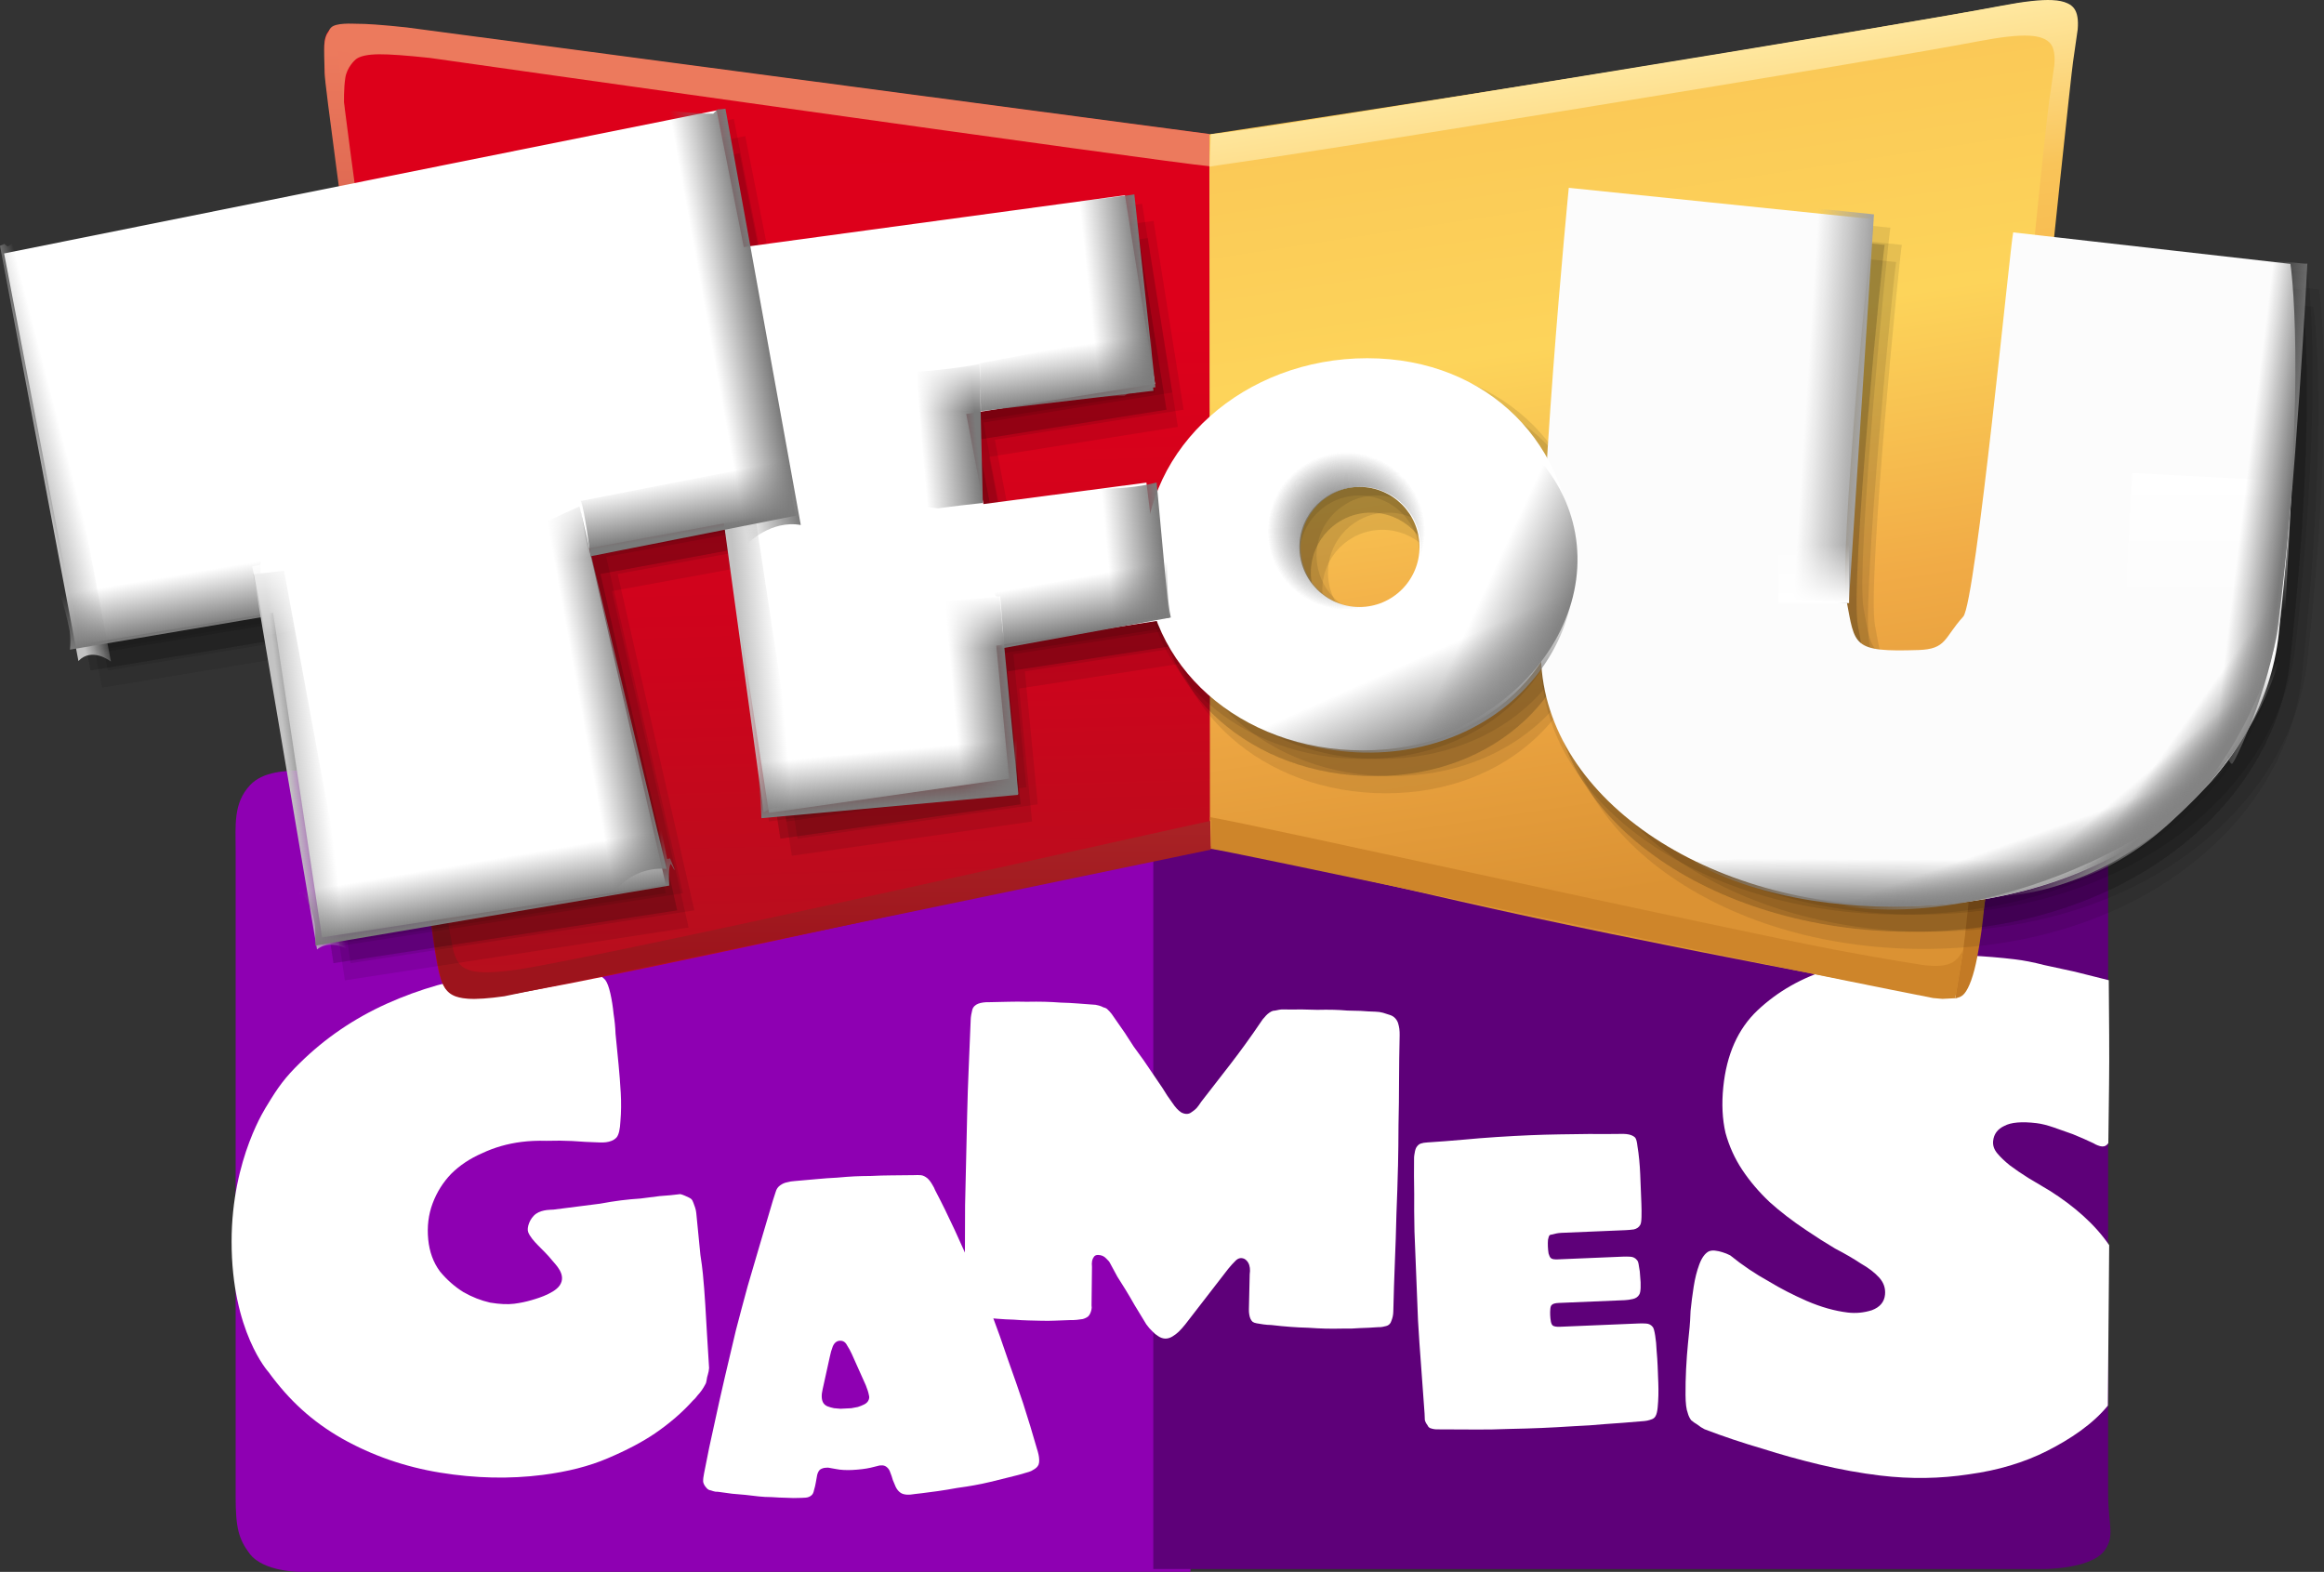
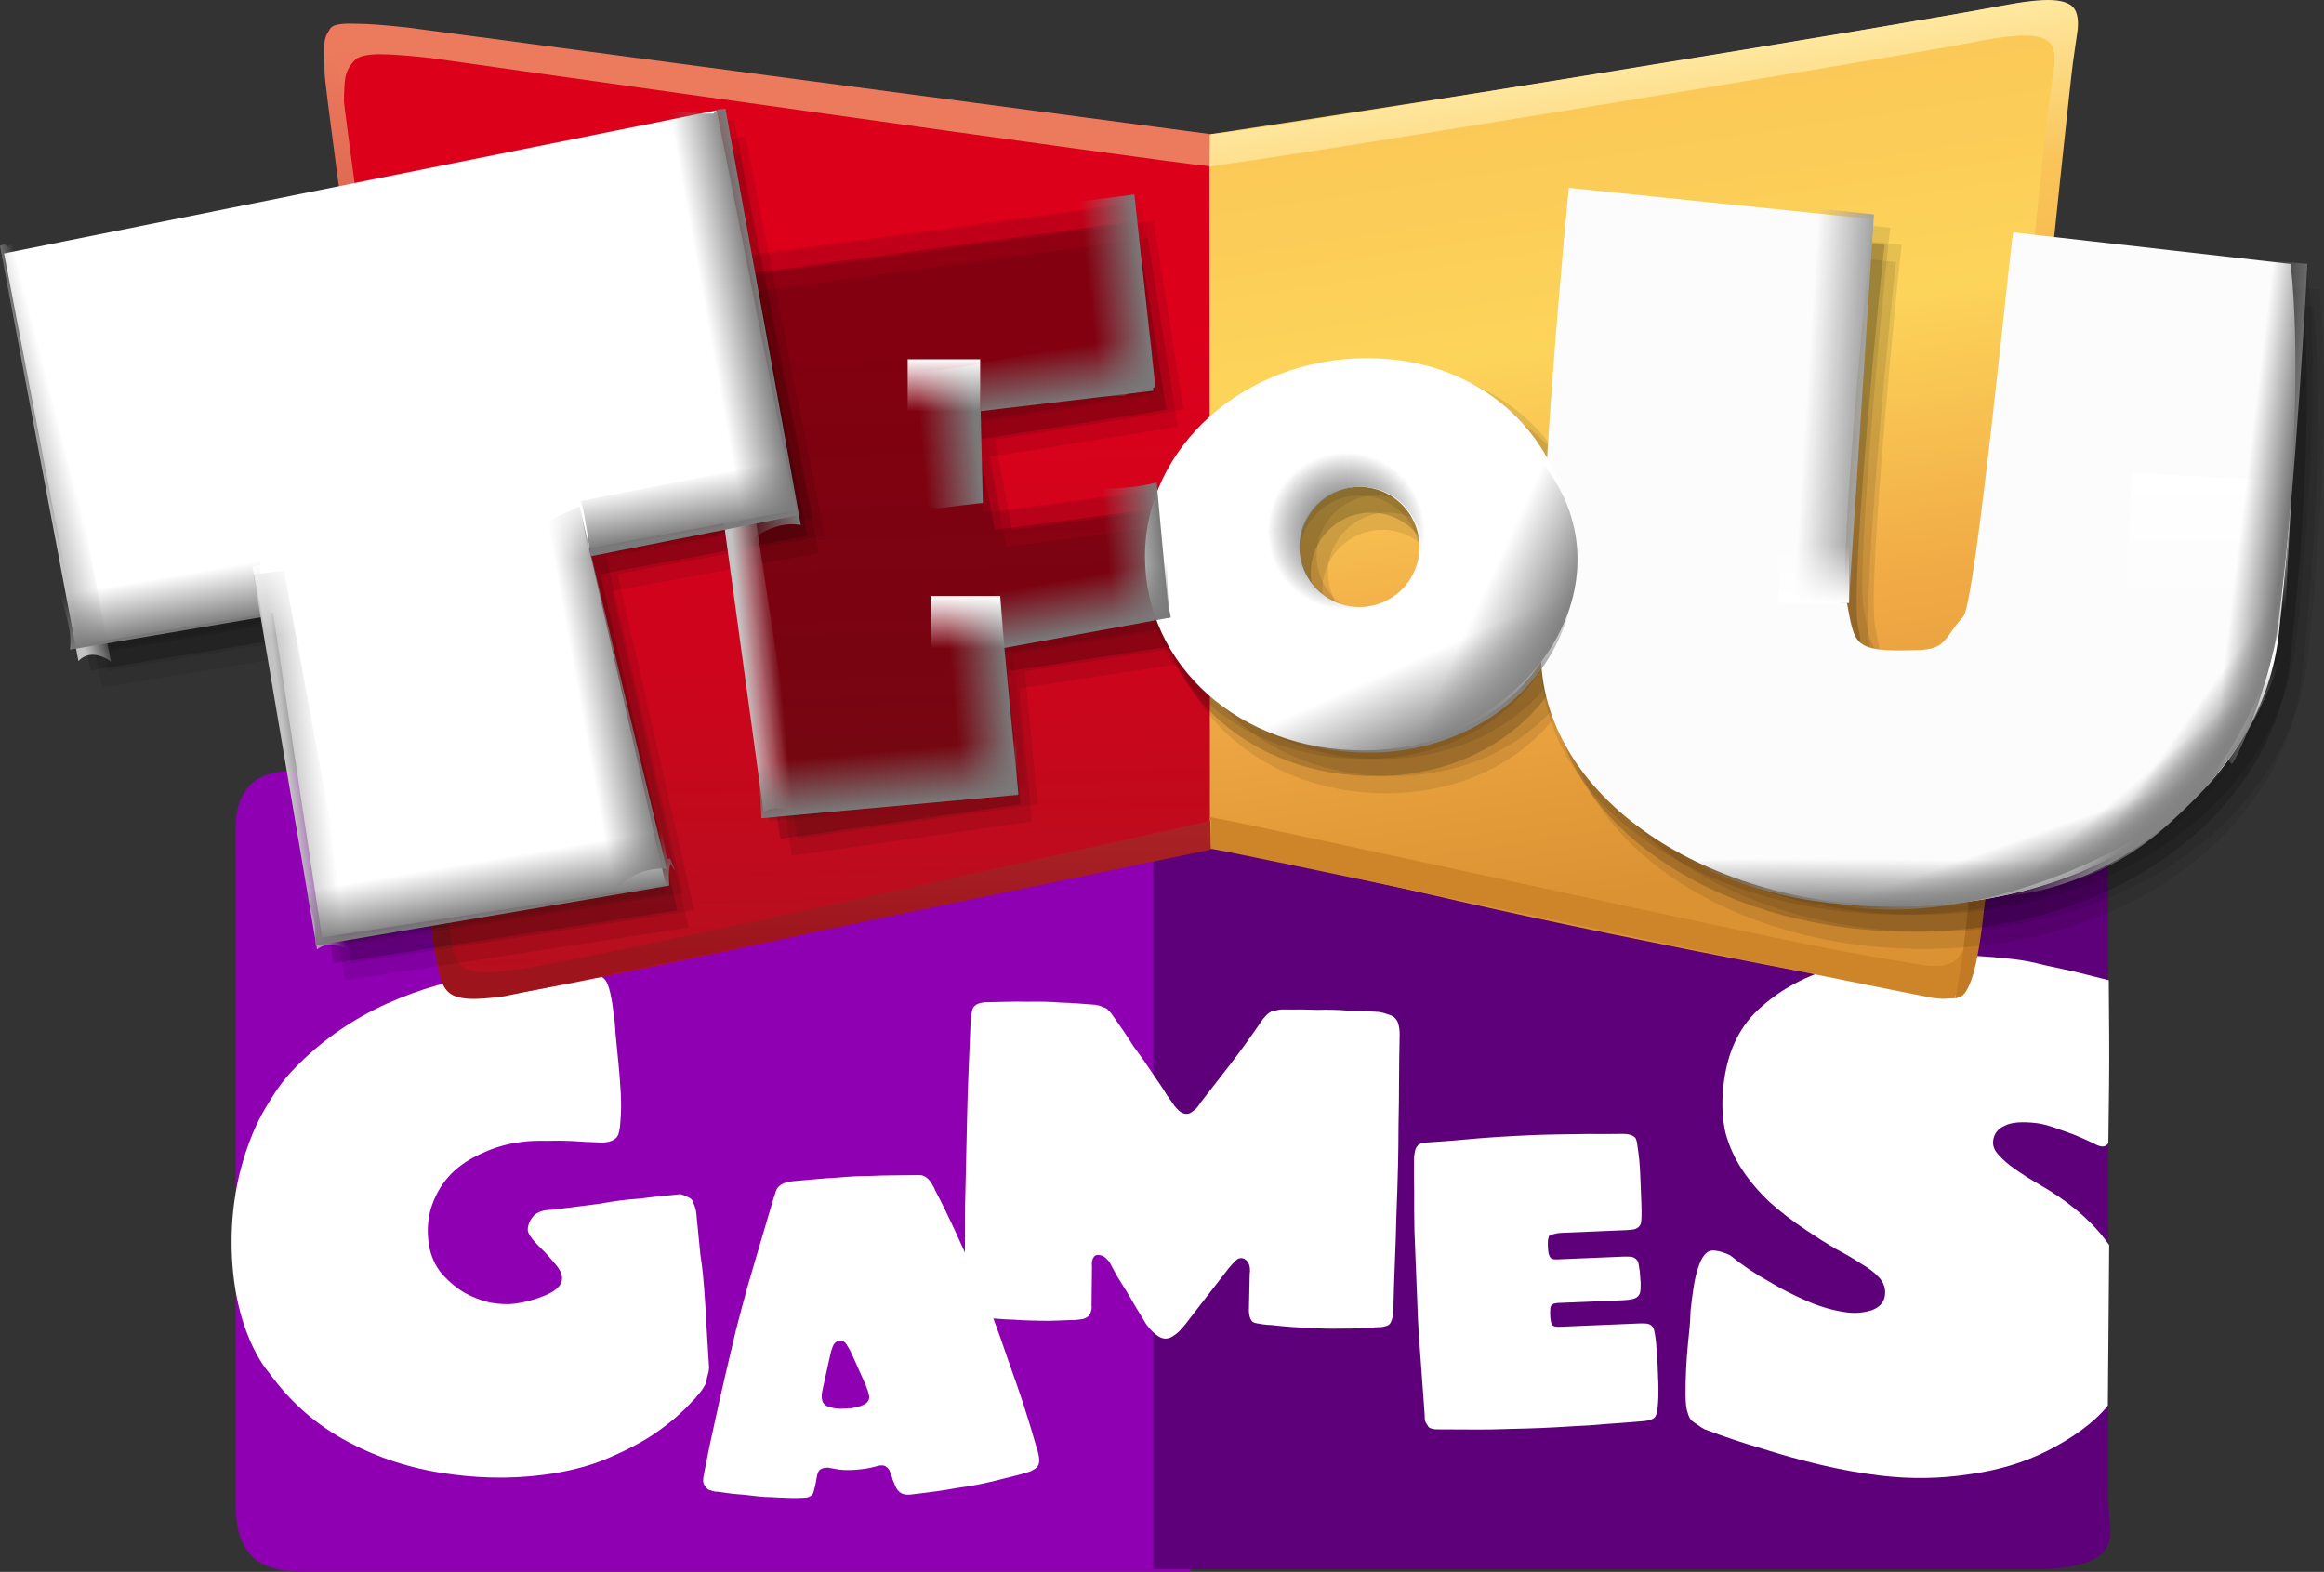
<svg xmlns="http://www.w3.org/2000/svg" version="1.1" width="270.897" height="183.217" viewBox="0,0,270.897,183.217">
  <rect x="0" y="0" width="270.897" height="183.217" fill="#333333" stroke="none" />
  <defs>
    <linearGradient x1="260.791" y1="86.562" x2="263.913" y2="202.993" gradientUnits="userSpaceOnUse" id="color-1">
      <stop offset="0" stop-color="#dd001a" />
      <stop offset="0.333" stop-color="#dd001b" />
      <stop offset="0.667" stop-color="#cd041c" />
      <stop offset="1" stop-color="#b4101d" />
    </linearGradient>
    <linearGradient x1="246.642" y1="102.224" x2="261.122" y2="197.407" gradientUnits="userSpaceOnUse" id="color-2">
      <stop offset="0" stop-color="#fac756" />
      <stop offset="0.333" stop-color="#fdd45a" />
      <stop offset="0.667" stop-color="#f1ab46" />
      <stop offset="1" stop-color="#db9233" />
    </linearGradient>
    <linearGradient x1="203.194" y1="103.157" x2="187.716" y2="190.39" gradientUnits="userSpaceOnUse" id="color-3">
      <stop offset="0" stop-color="#ec7a5d" />
      <stop offset="0.298" stop-color="#eb7258" />
      <stop offset="0.659" stop-color="#de1d20" />
      <stop offset="1" stop-color="#dd001b" />
    </linearGradient>
    <linearGradient x1="246.864" y1="102.381" x2="261.344" y2="197.563" gradientUnits="userSpaceOnUse" id="color-4">
      <stop offset="0" stop-color="#ffe9a2" />
      <stop offset="0.204" stop-color="#f9c459" />
      <stop offset="0.369" stop-color="#f7b84d" />
      <stop offset="1" stop-color="#c37a25" />
    </linearGradient>
    <linearGradient x1="314.84" y1="84.505" x2="299.965" y2="171.324" gradientUnits="userSpaceOnUse" id="color-5">
      <stop offset="0" stop-color="#d78e30" />
      <stop offset="0.204" stop-color="#dc9333" />
      <stop offset="0.369" stop-color="#cf842a" />
      <stop offset="1" stop-color="#ce852a" />
    </linearGradient>
    <linearGradient x1="195.024" y1="94.389" x2="195.024" y2="199.653" gradientUnits="userSpaceOnUse" id="color-6">
      <stop offset="0" stop-color="#ec7a5d" />
      <stop offset="1" stop-color="#9d141c" />
    </linearGradient>
    <linearGradient x1="139.299" y1="152.597" x2="139.299" y2="162.501" gradientUnits="userSpaceOnUse" id="color-7">
      <stop offset="0" stop-color="#ffffff" />
      <stop offset="1" stop-color="#ffffff" stop-opacity="0" />
    </linearGradient>
    <linearGradient x1="362.01" y1="143.524" x2="362.01" y2="159.472" gradientUnits="userSpaceOnUse" id="color-8">
      <stop offset="0" stop-color="#ffffff" />
      <stop offset="1" stop-color="#ffffff" stop-opacity="0" />
    </linearGradient>
    <linearGradient x1="318.689" y1="79.186" x2="325.176" y2="79.606" gradientUnits="userSpaceOnUse" id="color-9">
      <stop offset="0" stop-color="#a3a3a3" stop-opacity="0" />
      <stop offset="1" stop-color="#a3a3a3" />
    </linearGradient>
    <linearGradient x1="315.965" y1="151.924" x2="315.965" y2="158.674" gradientUnits="userSpaceOnUse" id="color-10">
      <stop offset="0" stop-color="#ffffff" stop-opacity="0" />
      <stop offset="1" stop-color="#ffffff" />
    </linearGradient>
    <linearGradient x1="365.531" y1="151.452" x2="370.686" y2="152.083" gradientUnits="userSpaceOnUse" id="color-11">
      <stop offset="0" stop-color="#7a7a7a" stop-opacity="0" />
      <stop offset="1" stop-color="#7a7a7a" />
    </linearGradient>
    <linearGradient x1="356.688" y1="176.808" x2="360.133" y2="180.865" gradientUnits="userSpaceOnUse" id="color-12">
      <stop offset="0" stop-color="#838383" stop-opacity="0" />
      <stop offset="1" stop-color="#838383" />
    </linearGradient>
    <linearGradient x1="360.42" y1="171.006" x2="364.746" y2="174.106" gradientUnits="userSpaceOnUse" id="color-13">
      <stop offset="0" stop-color="#838383" stop-opacity="0" />
      <stop offset="1" stop-color="#838383" />
    </linearGradient>
    <linearGradient x1="269.737" y1="165.169" x2="273.76" y2="174.152" gradientUnits="userSpaceOnUse" id="color-14">
      <stop offset="0" stop-color="#838383" stop-opacity="0" />
      <stop offset="1" stop-color="#838383" />
    </linearGradient>
    <linearGradient x1="276.334" y1="159.913" x2="285.079" y2="163.966" gradientUnits="userSpaceOnUse" id="color-15">
      <stop offset="0" stop-color="#838383" stop-opacity="0" />
      <stop offset="1" stop-color="#838383" />
    </linearGradient>
    <radialGradient cx="261.48" cy="150.304" r="9.167" gradientUnits="userSpaceOnUse" id="color-16">
      <stop offset="0" stop-color="#7c7c7c" />
      <stop offset="1" stop-color="#7c7c7c" stop-opacity="0" />
    </radialGradient>
    <radialGradient cx="261.48" cy="150.304" r="9.167" gradientUnits="userSpaceOnUse" id="color-17">
      <stop offset="0" stop-color="#7c7c7c" />
      <stop offset="1" stop-color="#7c7c7c" stop-opacity="0" />
    </radialGradient>
    <linearGradient x1="195.577" y1="167.367" x2="191.36" y2="167.749" gradientUnits="userSpaceOnUse" id="color-18">
      <stop offset="0" stop-color="#c3c3c3" stop-opacity="0" />
      <stop offset="1" stop-color="#c3c3c3" />
    </linearGradient>
    <linearGradient x1="234.917" y1="127.957" x2="235.838" y2="134.391" gradientUnits="userSpaceOnUse" id="color-19">
      <stop offset="0" stop-color="#7a7a7a" stop-opacity="0" />
      <stop offset="1" stop-color="#7a7a7a" />
    </linearGradient>
    <linearGradient x1="232.904" y1="135.478" x2="239.365" y2="134.773" gradientUnits="userSpaceOnUse" id="color-20">
      <stop offset="0" stop-color="#7a7a7a" stop-opacity="0" />
      <stop offset="1" stop-color="#7a7a7a" />
    </linearGradient>
    <linearGradient x1="231.696" y1="132.195" x2="238.169" y2="131.597" gradientUnits="userSpaceOnUse" id="color-21">
      <stop offset="0" stop-color="#7a7a7a" stop-opacity="0" />
      <stop offset="1" stop-color="#7a7a7a" />
    </linearGradient>
    <linearGradient x1="245.662" y1="152.942" x2="246.801" y2="159.342" gradientUnits="userSpaceOnUse" id="color-22">
      <stop offset="0" stop-color="#7a7a7a" stop-opacity="0" />
      <stop offset="1" stop-color="#7a7a7a" />
    </linearGradient>
    <linearGradient x1="243.638" y1="172.659" x2="244.227" y2="179.133" gradientUnits="userSpaceOnUse" id="color-23">
      <stop offset="0" stop-color="#7a7a7a" stop-opacity="0" />
      <stop offset="1" stop-color="#7a7a7a" />
    </linearGradient>
    <linearGradient x1="213.696" y1="148.195" x2="220.169" y2="147.597" gradientUnits="userSpaceOnUse" id="color-24">
      <stop offset="0" stop-color="#7a7a7a" stop-opacity="0" />
      <stop offset="1" stop-color="#7a7a7a" />
    </linearGradient>
    <linearGradient x1="212.696" y1="148.195" x2="219.169" y2="147.597" gradientUnits="userSpaceOnUse" id="color-25">
      <stop offset="0" stop-color="#7a7a7a" stop-opacity="0" />
      <stop offset="1" stop-color="#7a7a7a" />
    </linearGradient>
    <linearGradient x1="214.58" y1="130.273" x2="214.58" y2="136.364" gradientUnits="userSpaceOnUse" id="color-26">
      <stop offset="0" stop-color="#ffffff" />
      <stop offset="1" stop-color="#ffffff" stop-opacity="0" />
    </linearGradient>
    <linearGradient x1="217.247" y1="157.864" x2="217.247" y2="163.955" gradientUnits="userSpaceOnUse" id="color-27">
      <stop offset="0" stop-color="#ffffff" />
      <stop offset="1" stop-color="#ffffff" stop-opacity="0" />
    </linearGradient>
    <linearGradient x1="328.671" y1="188.578" x2="328.645" y2="193.9" gradientUnits="userSpaceOnUse" id="color-28">
      <stop offset="0" stop-color="#838383" stop-opacity="0" />
      <stop offset="1" stop-color="#838383" />
    </linearGradient>
    <linearGradient x1="344.492" y1="184.63" x2="346.275" y2="189.644" gradientUnits="userSpaceOnUse" id="color-29">
      <stop offset="0" stop-color="#838383" stop-opacity="0" />
      <stop offset="1" stop-color="#838383" />
    </linearGradient>
    <linearGradient x1="114.42" y1="149.276" x2="110.815" y2="150.208" gradientUnits="userSpaceOnUse" id="color-30">
      <stop offset="0" stop-color="#c3c3c3" stop-opacity="0" />
      <stop offset="1" stop-color="#c3c3c3" />
    </linearGradient>
    <linearGradient x1="158.889" y1="149.692" x2="159.976" y2="156.1" gradientUnits="userSpaceOnUse" id="color-31">
      <stop offset="0" stop-color="#7a7a7a" stop-opacity="0" />
      <stop offset="1" stop-color="#7a7a7a" />
    </linearGradient>
    <linearGradient x1="143.018" y1="183.274" x2="138.815" y2="183.789" gradientUnits="userSpaceOnUse" id="color-32">
      <stop offset="0" stop-color="#c3c3c3" stop-opacity="0" />
      <stop offset="1" stop-color="#c3c3c3" />
    </linearGradient>
    <linearGradient x1="163.889" y1="188.192" x2="164.976" y2="194.6" gradientUnits="userSpaceOnUse" id="color-33">
      <stop offset="0" stop-color="#7a7a7a" stop-opacity="0" />
      <stop offset="1" stop-color="#7a7a7a" />
    </linearGradient>
    <linearGradient x1="139.299" y1="152.597" x2="139.299" y2="162.501" gradientUnits="userSpaceOnUse" id="color-34">
      <stop offset="0" stop-color="#ffffff" />
      <stop offset="1" stop-color="#ffffff" stop-opacity="0" />
    </linearGradient>
    <linearGradient x1="188.734" y1="135.475" x2="195.131" y2="134.317" gradientUnits="userSpaceOnUse" id="color-35">
      <stop offset="0" stop-color="#7a7a7a" stop-opacity="0" />
      <stop offset="1" stop-color="#7a7a7a" />
    </linearGradient>
    <linearGradient x1="158.578" y1="148.449" x2="159.665" y2="154.857" gradientUnits="userSpaceOnUse" id="color-36">
      <stop offset="0" stop-color="#7a7a7a" stop-opacity="0" />
      <stop offset="1" stop-color="#7a7a7a" />
    </linearGradient>
    <linearGradient x1="168.734" y1="151.475" x2="175.131" y2="150.317" gradientUnits="userSpaceOnUse" id="color-37">
      <stop offset="0" stop-color="#7a7a7a" stop-opacity="0" />
      <stop offset="1" stop-color="#7a7a7a" />
    </linearGradient>
    <linearGradient x1="167.791" y1="146.904" x2="169.026" y2="154.048" gradientUnits="userSpaceOnUse" id="color-38">
      <stop offset="0" stop-color="#ffffff" />
      <stop offset="1" stop-color="#ffffff" stop-opacity="0" />
    </linearGradient>
  </defs>
  <g transform="translate(-104.551,-88.392)">
    <g data-paper-data="{&quot;isPaintingLayer&quot;:true}" stroke-linejoin="miter" stroke-miterlimit="10" stroke-dasharray="" stroke-dashoffset="0" style="mix-blend-mode: normal">
      <g fill-rule="nonzero" stroke="#000000" stroke-width="0" stroke-linecap="butt">
        <path d="M132.019,262.817c0,-10.936 0,-46.112 0,-75.274c0,-2.931 -0.299,-5.526 1.682,-7.636c1.516,-1.615 4.16,-1.705 6.344,-1.705c9.397,0 103.275,0 103.275,0v93.406c0,0 -95.04,0 -103.811,0c0,0 -4.253,0.018 -5.863,-2.125c-1.284,-1.709 -1.628,-3.021 -1.628,-6.666z" data-paper-data="{&quot;origPos&quot;:null}" fill="#8e00b2" />
        <path d="M349.843,269.154c-1.611,2.143 -7.048,2.125 -7.048,2.125c-8.771,0 -103.811,0 -103.811,0v-93.406c0,0 93.878,0 103.275,0c2.184,0 4.828,0.09 6.344,1.705c1.981,2.11 1.682,4.705 1.682,7.636c0,29.162 0,64.338 0,75.274c0,3.645 0.841,4.957 -0.443,6.666z" data-paper-data="{&quot;origPos&quot;:null,&quot;index&quot;:null}" fill="#5e0079" />
      </g>
      <path d="M186.484,236.901c0.105,1.069 0.198,2.248 0.277,3.537c0.079,1.289 0.148,2.471 0.207,3.546c0.079,1.289 0.159,2.578 0.238,3.867c-0.021,0.273 -0.068,0.523 -0.14,0.749c-0.073,0.226 -0.122,0.449 -0.148,0.668c-0.026,0.22 -0.081,0.389 -0.164,0.508c-0.24,0.463 -0.532,0.879 -0.876,1.248c-0.167,0.238 -0.36,0.452 -0.579,0.642c-1.2,1.344 -2.669,2.613 -4.407,3.809c-1.472,0.999 -3.304,1.964 -5.496,2.893c-2.145,0.923 -4.675,1.57 -7.588,1.941c-3.853,0.491 -7.835,0.403 -11.945,-0.264c-4.11,-0.667 -7.928,-1.993 -11.455,-3.98c-3.479,-1.992 -6.133,-4.423 -8.554,-7.741c-0.007,-0.01 -4.31,-4.698 -4.306,-15.224c0.003,-9.775 4.127,-15.825 4.128,-15.853c1.28,-2.13 2.102,-3.263 3.848,-4.969c2.906,-2.86 6.272,-5.157 10.099,-6.889c3.873,-1.739 7.854,-2.868 11.942,-3.389c1.598,-0.204 3.086,-0.312 4.464,-0.325c1.373,-0.067 2.582,-0.113 3.626,-0.137c1.238,0.005 2.334,0.027 3.29,0.068c0.287,0.015 0.556,0.089 0.807,0.222c0.245,0.077 0.494,0.18 0.744,0.311c0.251,0.13 0.457,0.294 0.619,0.49c0.22,0.297 0.413,0.813 0.581,1.55c0.168,0.736 0.294,1.532 0.378,2.387c0.126,0.796 0.202,1.571 0.229,2.325c0.074,0.748 0.126,1.283 0.158,1.604c0.032,0.321 0.097,0.989 0.197,2.005c0.1,1.016 0.184,2.114 0.253,3.296c0.063,1.129 0.051,2.213 -0.036,3.252c-0.046,0.98 -0.197,1.622 -0.453,1.925c-0.172,0.184 -0.373,0.318 -0.603,0.402c-0.183,0.074 -0.392,0.127 -0.627,0.157c-0.235,0.03 -0.496,0.038 -0.783,0.023c-1.05,-0.029 -2.102,-0.084 -3.157,-0.166c-0.909,-0.047 -1.909,-0.054 -3,-0.023c-1.05,-0.029 -2.021,0.014 -2.914,0.128c-1.645,0.21 -3.172,0.648 -4.581,1.315c-1.415,0.613 -2.62,1.416 -3.617,2.409c-0.95,0.987 -1.669,2.134 -2.159,3.442c-0.49,1.307 -0.661,2.709 -0.514,4.206c0.142,1.443 0.597,2.684 1.366,3.723c0.81,0.979 1.722,1.783 2.736,2.412c1.008,0.575 2.048,0.984 3.118,1.226c1.112,0.183 2.045,0.227 2.796,0.131c0.705,-0.09 1.381,-0.23 2.028,-0.421c0.13,-0.05 2.565,-0.654 3.288,-1.724c0.842,-1.247 -0.54,-2.467 -0.922,-2.951c-0.931,-1.183 -2.372,-2.222 -2.762,-3.263c-0.176,-0.47 0.157,-1.593 0.934,-2.137c0.732,-0.513 1.901,-0.462 1.993,-0.473l2.89,-0.368c0.799,-0.102 1.645,-0.21 2.538,-0.323c0.888,-0.164 1.708,-0.294 2.46,-0.39c0.705,-0.09 1.459,-0.16 2.263,-0.212c0.846,-0.108 1.598,-0.204 2.256,-0.287c0.804,-0.051 1.605,-0.128 2.404,-0.23c0.146,0.033 0.318,0.092 0.517,0.178c0.397,0.166 0.648,0.297 0.752,0.391c0.105,0.095 0.191,0.246 0.259,0.454c0.068,0.208 0.134,0.389 0.196,0.544c0.068,0.208 0.113,0.419 0.134,0.632l0.245,2.486c0.074,0.748 0.153,1.55 0.237,2.405c0.126,0.796 0.223,1.541 0.292,2.236z" fill="#ffffff" fill-rule="nonzero" stroke="none" stroke-width="0.686" stroke-linecap="butt" />
      <path d="M225.602,259.126c-0.091,0.212 -0.268,0.394 -0.53,0.545c-0.229,0.15 -0.426,0.246 -0.592,0.288c-0.796,0.247 -1.577,0.459 -2.343,0.635c-0.665,0.171 -1.364,0.344 -2.096,0.519c-0.732,0.175 -1.382,0.311 -1.95,0.408c-0.501,0.094 -1.152,0.195 -1.955,0.305c-0.768,0.142 -1.519,0.265 -2.255,0.371c-0.736,0.106 -1.371,0.189 -1.907,0.25c-0.502,0.058 -0.753,0.086 -0.753,0.086c-0.768,0.142 -1.325,0.1 -1.672,-0.125c-0.243,-0.161 -0.439,-0.393 -0.588,-0.697c-0.114,-0.271 -0.228,-0.542 -0.341,-0.813c-0.082,-0.307 -0.18,-0.596 -0.293,-0.867c-0.08,-0.272 -0.225,-0.49 -0.435,-0.652c-0.174,-0.13 -0.362,-0.19 -0.564,-0.18l-0.252,0.013c-0.333,0.086 -0.682,0.172 -1.048,0.26c-0.6,0.133 -1.319,0.221 -2.159,0.263c-0.302,0.015 -0.622,0.015 -0.959,-0.001c-0.337,-0.016 -0.642,-0.053 -0.914,-0.11c-0.339,-0.052 -0.645,-0.106 -0.917,-0.162l-0.302,0.015c-0.202,0.01 -0.401,0.072 -0.597,0.185c-0.163,0.112 -0.288,0.325 -0.374,0.641c-0.054,0.279 -0.108,0.576 -0.16,0.889c-0.053,0.314 -0.123,0.611 -0.21,0.892c-0.054,0.279 -0.146,0.474 -0.275,0.584c-0.193,0.182 -0.441,0.281 -0.744,0.296l-0.453,0.023c-0.605,0.03 -1.211,0.026 -1.818,-0.013c-0.505,-0.008 -1.045,-0.033 -1.619,-0.075c-0.572,-0.004 -1.079,-0.031 -1.519,-0.08c-0.473,-0.045 -0.998,-0.106 -1.574,-0.181c-0.541,-0.042 -1.048,-0.086 -1.521,-0.132c-0.576,-0.075 -1.135,-0.151 -1.677,-0.228c-0.202,0.01 -0.388,-0.015 -0.559,-0.076c-0.171,-0.061 -0.325,-0.105 -0.461,-0.133c-0.138,-0.062 -0.242,-0.143 -0.314,-0.243c-0.213,-0.232 -0.342,-0.467 -0.387,-0.707c-0.013,-0.276 0.022,-0.606 0.105,-0.99c0.378,-1.989 0.79,-3.962 1.236,-5.92c0.359,-1.677 0.762,-3.477 1.21,-5.401c0.448,-1.923 0.869,-3.707 1.263,-5.351c0.427,-1.646 0.885,-3.362 1.373,-5.149c0.522,-1.789 1,-3.42 1.436,-4.893c0.436,-1.473 0.799,-2.701 1.089,-3.684c0.29,-0.982 0.436,-1.473 0.436,-1.473c0.118,-0.352 0.221,-0.668 0.309,-0.949c0.086,-0.315 0.259,-0.566 0.52,-0.752c0.261,-0.186 0.524,-0.302 0.791,-0.35c0.299,-0.084 0.6,-0.133 0.902,-0.148c0.905,-0.078 1.794,-0.156 2.665,-0.236c0.737,-0.069 1.492,-0.123 2.265,-0.161c0.805,-0.073 1.475,-0.122 2.013,-0.149c0.537,-0.027 1.193,-0.043 1.967,-0.049c0.806,-0.04 1.579,-0.062 2.32,-0.066c0.875,-0.011 1.75,-0.02 2.625,-0.027c0.336,-0.017 0.622,-0.015 0.859,0.006c0.237,0.021 0.495,0.146 0.775,0.376c0.211,0.197 0.409,0.464 0.593,0.8c0.109,0.167 0.202,0.353 0.279,0.556c0.777,1.482 1.54,3.034 2.29,4.656c0.638,1.386 1.333,2.924 2.086,4.615c0.786,1.689 1.523,3.398 2.211,5.127c0.654,1.73 1.294,3.531 1.921,5.401c0.659,1.834 1.243,3.516 1.753,5.046c0.592,1.837 1.129,3.608 1.614,5.312c0.079,0.238 0.139,0.46 0.183,0.665c0.042,0.171 0.068,0.377 0.08,0.618c0.01,0.207 -0.015,0.398 -0.074,0.574zM205.76,251.66c0.125,-0.214 0.148,-0.439 0.069,-0.677c-0.047,-0.274 -0.165,-0.648 -0.356,-1.123l-1.636,-3.652c-0.151,-0.338 -0.335,-0.675 -0.553,-1.009c-0.186,-0.371 -0.463,-0.547 -0.833,-0.529c-0.369,0.018 -0.645,0.239 -0.827,0.663c-0.15,0.388 -0.266,0.791 -0.347,1.21l-0.832,3.774c-0.169,0.7 -0.144,1.234 0.076,1.604c0.109,0.167 0.267,0.298 0.473,0.391c0.24,0.092 0.496,0.165 0.768,0.221c0.27,0.019 0.524,0.041 0.761,0.066c0.269,-0.013 0.487,-0.024 0.655,-0.033c0.134,-0.007 0.336,-0.017 0.605,-0.03c0.267,-0.046 0.517,-0.093 0.751,-0.141c0.265,-0.082 0.513,-0.181 0.744,-0.296c0.23,-0.115 0.392,-0.261 0.484,-0.439z" fill="#ffffff" fill-rule="nonzero" stroke="none" stroke-width="0.686" stroke-linecap="butt" />
      <path d="M267.506,224.355c-0.039,1.717 -0.099,3.559 -0.179,5.526c-0.045,1.968 -0.104,3.81 -0.179,5.526c-0.08,1.967 -0.142,3.916 -0.186,5.848c-0.005,0.215 -0.027,0.411 -0.066,0.589c-0.039,0.178 -0.095,0.356 -0.169,0.533c-0.038,0.142 -0.111,0.266 -0.218,0.371c-0.107,0.105 -0.231,0.173 -0.371,0.206c-0.14,0.03 -0.28,0.063 -0.421,0.097c-0.14,0.03 -0.315,0.043 -0.524,0.038c-0.733,0.053 -1.449,0.09 -2.146,0.108c-0.629,0.056 -1.309,0.075 -2.041,0.057c-0.698,0.017 -1.343,0.018 -1.935,0.003c-0.627,-0.015 -1.306,-0.049 -2.037,-0.101c-0.732,-0.018 -1.411,-0.051 -2.037,-0.101c-0.731,-0.052 -1.479,-0.124 -2.244,-0.216c-0.348,-0.009 -0.662,-0.033 -0.94,-0.074c-0.278,-0.041 -0.538,-0.083 -0.781,-0.126c-0.208,-0.039 -0.364,-0.096 -0.467,-0.172c-0.205,-0.184 -0.338,-0.474 -0.398,-0.869c-0.031,-0.18 -0.044,-0.377 -0.039,-0.591l0.093,-4.078c0.041,-0.285 0.047,-0.536 0.017,-0.751c-0.059,-0.467 -0.26,-0.812 -0.604,-1.035c-0.379,-0.188 -0.729,-0.125 -1.05,0.189c-0.285,0.279 -0.571,0.594 -0.858,0.945l-5.011,6.481c-0.251,0.316 -0.502,0.596 -0.751,0.841c-0.214,0.21 -0.462,0.4 -0.745,0.572c-0.283,0.172 -0.564,0.254 -0.842,0.248c-0.279,-0.007 -0.555,-0.103 -0.83,-0.289c-0.241,-0.149 -0.463,-0.334 -0.667,-0.553c-0.239,-0.221 -0.477,-0.495 -0.713,-0.823c-0.504,-0.836 -0.957,-1.581 -1.361,-2.235c-0.369,-0.653 -0.721,-1.253 -1.057,-1.798c-0.336,-0.545 -0.656,-1.054 -0.959,-1.527c-0.267,-0.508 -0.552,-1.034 -0.853,-1.578c-0.066,-0.145 -0.219,-0.328 -0.458,-0.548c-0.238,-0.257 -0.549,-0.39 -0.932,-0.399c-0.209,-0.005 -0.367,0.063 -0.475,0.203c-0.108,0.141 -0.181,0.3 -0.22,0.478c-0.04,0.214 -0.045,0.446 -0.016,0.698l-0.051,4.509c0.031,0.18 0.027,0.341 -0.011,0.483c-0.078,0.356 -0.206,0.622 -0.384,0.796c-0.177,0.139 -0.389,0.241 -0.635,0.307c-0.21,0.029 -0.437,0.059 -0.682,0.09c-0.279,0.027 -0.559,0.037 -0.837,0.03c-0.593,0.019 -1.169,0.041 -1.727,0.065c-0.489,0.022 -1.012,0.026 -1.569,0.012c-0.523,-0.013 -1.028,-0.025 -1.516,-0.037c-0.523,-0.013 -1.097,-0.044 -1.724,-0.093c-0.627,-0.015 -1.219,-0.047 -1.776,-0.094c-0.626,-0.049 -1.253,-0.1 -1.879,-0.153c-0.244,-0.006 -0.453,-0.028 -0.626,-0.066c-0.173,-0.038 -0.347,-0.078 -0.52,-0.12c-0.173,-0.038 -0.294,-0.095 -0.362,-0.17c-0.172,-0.112 -0.291,-0.24 -0.357,-0.385c-0.031,-0.18 -0.062,-0.359 -0.092,-0.539c-0.031,-0.18 -0.044,-0.359 -0.04,-0.538c-0.025,-1.969 -0.032,-3.938 -0.022,-5.907c0.003,-1.682 0.009,-3.472 0.018,-5.369c0.044,-1.932 0.085,-3.721 0.123,-5.366c0.037,-1.61 0.076,-3.345 0.119,-5.205c0.042,-1.86 0.1,-3.613 0.173,-5.258c0.079,-1.931 0.158,-3.844 0.236,-5.739c0.005,-0.215 0.027,-0.429 0.067,-0.643c0.039,-0.178 0.078,-0.356 0.117,-0.534c0.039,-0.178 0.13,-0.337 0.272,-0.477c0.214,-0.21 0.548,-0.344 1.003,-0.405c0.21,-0.029 0.437,-0.04 0.681,-0.034c0.767,-0.015 1.535,-0.032 2.302,-0.051c0.663,-0.018 1.36,-0.017 2.092,0.001c0.767,-0.015 1.465,-0.015 2.092,0.001c0.592,0.015 1.219,0.047 1.88,0.097c0.697,0.017 1.341,0.05 1.933,0.098c0.696,0.051 1.41,0.104 2.14,0.16c0.173,0.038 0.329,0.078 0.468,0.119c0.139,0.037 0.277,0.094 0.414,0.171c0.173,0.038 0.312,0.095 0.414,0.171c0.205,0.184 0.392,0.385 0.561,0.604l0.304,0.437c0.405,0.583 0.81,1.165 1.215,1.748c0.337,0.509 0.691,1.055 1.061,1.637c0.406,0.547 0.778,1.057 1.115,1.531c0.337,0.509 0.708,1.055 1.113,1.638c0.405,0.583 0.776,1.129 1.113,1.638c0.369,0.618 0.757,1.2 1.163,1.747c0.169,0.255 0.338,0.474 0.508,0.657c0.17,0.183 0.341,0.33 0.513,0.442c0.207,0.112 0.414,0.171 0.623,0.176c0.209,0.005 0.402,-0.062 0.58,-0.201c0.212,-0.138 0.408,-0.294 0.586,-0.469c0.179,-0.21 0.359,-0.457 0.54,-0.739c1.041,-1.335 2.173,-2.792 3.394,-4.373c1.221,-1.581 2.427,-3.252 3.618,-5.012c0.109,-0.176 0.234,-0.334 0.377,-0.474c0.216,-0.281 0.482,-0.507 0.8,-0.678c0.141,-0.068 0.281,-0.1 0.421,-0.097c0.14,-0.03 0.298,-0.062 0.473,-0.096c0.14,-0.03 0.315,-0.043 0.524,-0.038c0.662,0.016 1.342,0.016 2.039,-0.001c0.592,0.015 1.219,0.03 1.881,0.046c0.698,-0.017 1.343,-0.018 1.935,-0.003c0.488,0.012 1.01,0.042 1.567,0.089c0.557,0.014 1.08,0.026 1.568,0.038c0.592,0.048 1.166,0.079 1.724,0.093c0.314,0.008 0.609,0.051 0.886,0.129c0.242,0.077 0.485,0.155 0.727,0.233c0.277,0.078 0.501,0.209 0.671,0.393c0.17,0.183 0.288,0.383 0.352,0.599c0.065,0.216 0.112,0.432 0.142,0.648c0.029,0.251 0.041,0.502 0.035,0.753c-0.042,1.825 -0.065,3.632 -0.071,5.421c-0,1.539 -0.021,3.203 -0.062,4.992c-0.005,1.754 -0.025,3.382 -0.059,4.885z" fill="#ffffff" fill-rule="nonzero" stroke="none" stroke-width="0.686" stroke-linecap="butt" />
      <path d="M297.812,248.6c0.008,0.195 0.021,0.521 0.039,0.977c0.018,0.456 0.022,0.945 0.011,1.467c-0.012,0.49 -0.041,0.964 -0.086,1.422c-0.045,0.458 -0.127,0.788 -0.246,0.988c-0.089,0.167 -0.227,0.287 -0.414,0.36c-0.188,0.073 -0.376,0.13 -0.565,0.17c-0.221,0.04 -0.442,0.065 -0.664,0.074c-1.392,0.123 -2.785,0.231 -4.179,0.322c-1.202,0.115 -2.469,0.201 -3.8,0.257c-1.33,0.087 -2.534,0.152 -3.612,0.198c-1.205,0.051 -2.505,0.09 -3.901,0.117c-1.395,0.058 -2.696,0.08 -3.903,0.066c-1.429,-0.005 -2.842,-0.011 -4.24,-0.018c-0.19,0.008 -0.365,-0 -0.525,-0.024c-0.16,-0.024 -0.32,-0.066 -0.481,-0.127c-0.129,-0.06 -0.229,-0.17 -0.299,-0.33c-0.168,-0.221 -0.271,-0.429 -0.311,-0.623c-0.009,-0.228 -0.019,-0.472 -0.029,-0.732c-0.141,-1.95 -0.281,-3.868 -0.419,-5.754c-0.128,-1.625 -0.244,-3.332 -0.347,-5.121c-0.072,-1.823 -0.138,-3.467 -0.196,-4.932c-0.078,-1.953 -0.15,-3.76 -0.216,-5.42c-0.035,-1.694 -0.046,-3.161 -0.032,-4.4c-0.026,-1.466 -0.032,-2.803 -0.017,-4.01c-0.006,-0.163 0.003,-0.326 0.028,-0.49c0.025,-0.164 0.051,-0.312 0.078,-0.443c0.027,-0.132 0.069,-0.264 0.127,-0.396c0.148,-0.267 0.332,-0.438 0.551,-0.512c0.219,-0.074 0.472,-0.117 0.757,-0.129c1.394,-0.089 2.802,-0.197 4.226,-0.324c1.202,-0.115 2.5,-0.219 3.894,-0.31c1.394,-0.089 2.693,-0.159 3.897,-0.21c1.078,-0.045 2.22,-0.078 3.426,-0.097c1.238,-0.021 2.38,-0.036 3.428,-0.046c1.239,0.013 2.461,0.011 3.667,-0.007c0.222,-0.009 0.444,-0.003 0.668,0.018c0.446,0.046 0.785,0.179 1.016,0.398c0.133,0.157 0.226,0.496 0.279,1.015c0.083,0.486 0.152,1.021 0.207,1.605c0.055,0.585 0.093,1.137 0.114,1.658c0.021,0.521 0.034,0.846 0.039,0.977c0.004,0.098 0.016,0.391 0.035,0.879c0.019,0.488 0.04,1.009 0.062,1.562c0.022,0.553 0.027,1.075 0.014,1.564c-0.012,0.49 -0.063,0.801 -0.153,0.936c-0.148,0.267 -0.395,0.44 -0.741,0.52c-0.347,0.045 -0.664,0.074 -0.949,0.086l-7.466,0.313c-0.222,0.009 -0.427,0.033 -0.616,0.072c-0.157,0.037 -0.314,0.077 -0.472,0.117c-0.159,0.007 -0.268,0.044 -0.329,0.111c-0.061,0.068 -0.118,0.233 -0.171,0.496c-0.023,0.229 -0.028,0.49 -0.017,0.783c0.012,0.293 0.039,0.569 0.081,0.828c0.074,0.258 0.16,0.433 0.259,0.527c0.066,0.062 0.163,0.107 0.291,0.135c0.16,0.024 0.319,0.033 0.477,0.026l0.571,-0.024l7.085,-0.297c0.285,-0.012 0.571,-0.009 0.858,0.01c0.318,0.017 0.578,0.153 0.778,0.408c0.099,0.094 0.172,0.335 0.219,0.724c0.078,0.355 0.126,0.761 0.144,1.217c0.049,0.422 0.065,0.845 0.05,1.27c-0.016,0.392 -0.069,0.655 -0.159,0.789c-0.148,0.267 -0.395,0.44 -0.741,0.52c-0.346,0.08 -0.662,0.125 -0.947,0.137l-7.038,0.295l-0.666,0.028c-0.412,0.017 -0.679,0.094 -0.801,0.229c-0.092,0.069 -0.15,0.218 -0.173,0.447c-0.023,0.229 -0.029,0.474 -0.019,0.734c0.01,0.26 0.036,0.504 0.077,0.73c0.041,0.227 0.111,0.387 0.21,0.48c0.066,0.062 0.179,0.106 0.339,0.133c0.16,0.024 0.319,0.033 0.477,0.026l0.666,-0.028l8.56,-0.359c0.285,-0.012 0.571,-0.009 0.858,0.01c0.318,0.017 0.578,0.153 0.778,0.408c0.1,0.126 0.193,0.465 0.279,1.015c0.084,0.518 0.139,1.103 0.165,1.754c0.056,0.617 0.096,1.202 0.118,1.756c0.021,0.521 0.034,0.846 0.039,0.977z" fill="#ffffff" fill-rule="nonzero" stroke="none" stroke-width="0.686" stroke-linecap="butt" />
      <path d="M350.247,252.239c-1.752,2.159 -4.396,3.916 -7.073,5.271c-2.678,1.355 -5.707,2.264 -9.089,2.726c-3.388,0.519 -6.834,0.569 -10.339,0.15c-2.302,-0.275 -4.668,-0.703 -7.098,-1.282c-2.378,-0.573 -4.567,-1.181 -6.567,-1.825c-2.366,-0.688 -4.646,-1.451 -6.838,-2.291c-0.302,-0.151 -0.576,-0.328 -0.82,-0.531c-0.25,-0.145 -0.497,-0.319 -0.742,-0.522c-0.186,-0.254 -0.317,-0.529 -0.393,-0.827c-0.169,-0.425 -0.257,-1.129 -0.264,-2.111c-0.007,-0.983 0.015,-1.991 0.066,-3.025c0.056,-1.091 0.13,-2.093 0.222,-3.006c0.097,-0.97 0.161,-1.598 0.189,-1.884c0.04,-0.4 0.077,-1.031 0.11,-1.893c0.092,-0.913 0.213,-1.852 0.363,-2.816c0.15,-0.964 0.37,-1.833 0.659,-2.607c0.29,-0.774 0.658,-1.279 1.105,-1.514c0.221,-0.089 0.462,-0.118 0.723,-0.086c0.314,0.038 0.599,0.099 0.855,0.184c0.309,0.091 0.614,0.214 0.916,0.369c1.42,1.152 2.932,2.17 4.538,3.055c1.297,0.79 2.757,1.543 4.38,2.257c1.675,0.72 3.271,1.171 4.788,1.352c0.942,0.113 1.877,0.022 2.807,-0.271c0.935,-0.35 1.446,-0.953 1.532,-1.81c0.075,-0.742 -0.15,-1.404 -0.674,-1.987c-0.524,-0.583 -1.237,-1.13 -2.138,-1.642c-0.844,-0.563 -1.844,-1.145 -3.001,-1.745c-1.099,-0.651 -2.219,-1.363 -3.359,-2.135c-1.588,-1.056 -3.014,-2.151 -4.276,-3.284c-1.257,-1.19 -2.322,-2.444 -3.196,-3.762c-0.874,-1.318 -1.524,-2.753 -1.95,-4.306c-0.368,-1.604 -0.455,-3.376 -0.26,-5.317c0.384,-3.825 1.717,-6.814 3.998,-8.967c2.339,-2.204 5.147,-3.804 8.424,-4.798c3.335,-1.045 6.911,-1.6 10.73,-1.663c3.818,-0.063 7.428,0.108 10.829,0.515c1.046,0.125 2.189,0.348 3.427,0.67c1.244,0.264 2.436,0.522 3.575,0.775c1.343,0.334 2.66,0.665 3.951,0.992c0.001,0 0.001,0 0.002,0c0.035,4.166 0.082,8.851 0.036,12.09c-0.034,2.372 -0.062,4.655 -0.086,6.899c-0.093,0.132 -0.192,0.228 -0.299,0.288c-0.227,0.146 -0.543,0.136 -0.95,-0.032c-0.204,-0.079 -0.355,-0.155 -0.454,-0.227c-0.808,-0.385 -1.62,-0.742 -2.434,-1.071c-0.715,-0.259 -1.457,-0.521 -2.224,-0.786c-0.768,-0.265 -1.439,-0.432 -2.015,-0.501c-1.726,-0.206 -2.982,-0.097 -3.766,0.33c-0.778,0.369 -1.208,0.953 -1.288,1.752c-0.052,0.514 0.112,0.995 0.49,1.445c0.378,0.45 0.861,0.912 1.449,1.386c0.64,0.481 1.358,0.971 2.155,1.471c0.849,0.506 1.698,1.012 2.548,1.518c2.778,1.765 5.216,3.872 6.886,6.321c-0.039,4.155 -0.156,18.708 -0.156,18.708z" fill="#ffffff" fill-rule="nonzero" stroke="none" stroke-width="0.686" stroke-linecap="butt" />
      <g fill-rule="evenodd" stroke="none" stroke-width="1" stroke-linecap="butt">
        <path d="M245.708,187.265c-4.272,0.389 -68.987,15.109 -82.159,17.101c-1.838,0.258 -3.254,0.353 -4.246,0.285c-0.525,-0.034 -1.806,-0.035 -2.617,-0.814c-0.713,-0.684 -0.98,-2.067 -1.206,-3.261c-1.167,-6.152 -2.667,-24.226 -4.168,-36.405c-3.408,-27.655 -8.882,-65.882 -8.887,-67.338l-0.08,-3.137c0.044,-0.944 0.288,-1.587 0.73,-1.929c0.482,-0.371 1.381,-0.562 2.697,-0.573c1.191,-0.011 3.169,0.131 5.932,0.426l93.859,12.421" fill="url(#color-1)" />
        <path d="M245.519,104.051c0,0 22.602,-3.397 45.437,-7.07c21.715,-3.494 43.641,-7.258 46.539,-7.814c2.587,-0.496 4.538,-0.713 5.855,-0.649c1.265,0.058 2.117,0.382 2.554,0.97c0.375,0.499 0.515,1.315 0.419,2.447l-0.541,3.775c-2.074,13.714 -7.869,85.268 -9.736,97.049c-0.977,6.164 -1.8,9.781 -1.82,9.907c-0.34,0.688 -0.756,1.177 -1.25,1.469c-0.714,0.416 -1.869,0.516 -3.464,0.299c-0.281,-0.038 -32.676,-5.912 -55.036,-11.037c-5.839,-1.338 -16.148,-3.678 -22.741,-5.021c-3.638,-0.741 -6.145,-1.136 -6.145,-1.136" fill="url(#color-2)" />
        <path d="M245.533,107.769c-4.766,-0.402 -90.861,-12.624 -90.861,-12.624c-2.763,-0.295 -4.741,-0.437 -5.932,-0.426c-1.316,0.011 -2.215,0.202 -2.697,0.573c-0.15,0.116 -1.056,0.953 -1.24,2.176c-0.36,2.388 0.016,5.893 0.016,5.893c0.008,2.363 -1.766,-7.074 -1.774,-9.438c0,0 -0.651,-1.549 0.093,-2.317c0.571,-0.589 2.512,-0.443 2.876,-0.445c1.191,-0.011 3.169,0.131 5.932,0.426l93.584,12.427" fill="url(#color-3)" />
        <path d="M245.684,104.035c2.61,-0.195 17.196,-2.526 43.552,-6.812c26.503,-4.306 42.728,-7.03 48.673,-8.171c2.587,-0.496 4.538,-0.713 5.855,-0.649c0.738,0.034 1.336,0.16 1.796,0.377c0.324,0.148 0.576,0.346 0.758,0.593c0.375,0.499 0.515,1.315 0.419,2.447l-0.541,3.775c-0.453,2.994 -8.234,78.331 -10.491,99.803c-0.177,1.687 -0.56,4.292 -1.006,6.022c-0.482,1.867 -1.039,2.806 -1.496,3.073l-0.187,0.104l-0.553,0.186l0.008,-0.037l0.922,-5.645c0.811,-5.109 9.003,-92.22 10.083,-99.359l0.541,-3.775c0.095,-1.132 -0.044,-1.948 -0.419,-2.447c-0.437,-0.588 -1.289,-0.911 -2.554,-0.97c-1.316,-0.063 -3.268,0.153 -5.855,0.649c-5.945,1.141 -22.169,3.865 -48.673,8.171c-20.324,3.305 -33.588,5.393 -39.792,6.264c-0.331,0.047 -1.193,0.186 -1.193,0.186" fill="url(#color-4)" />
        <path d="M333.394,199.102l-0.926,5.645l-1.504,0.075l-1.077,-0.096h-0.009l-0.188,-0.037c0,0 -6.766,-1.327 -16.068,-3.24c-23.725,-4.88 -66.112,-13.91 -68.012,-14.136l-0,-0.289l0.103,-0l-0.003,-3.048l-0.103,0.007l-0,-0.341c4.936,0.812 60.512,13.138 73.141,15.512c5.721,1.075 9.763,1.697 9.912,1.717c1.602,0.216 2.761,0.117 3.479,-0.299c0.496,-0.292 0.914,-0.782 1.255,-1.469" fill="url(#color-5)" />
        <path d="M143.833,92.108l0.044,1.764c0.008,2.362 9.634,71.39 9.634,71.39c1.807,15.509 3.042,29.379 3.371,31.261c0.273,1.541 0.452,2.465 0.537,2.771c0.096,0.361 0.218,0.677 0.366,0.948c0.17,0.321 0.371,0.578 0.603,0.77c0.481,0.4 1.213,0.631 2.197,0.693c0.989,0.068 2.4,-0.028 4.231,-0.288c11.334,-1.728 80.223,-17.28 80.804,-17.334l0.069,3.346l-82.354,17.089c-1.831,0.26 -3.242,0.356 -4.231,0.288l-0.602,-0.066c-0.305,-0.049 -0.58,-0.115 -0.823,-0.199c-0.305,-0.113 -0.563,-0.256 -0.772,-0.429c-0.43,-0.355 -0.753,-0.928 -0.968,-1.718c-0.085,-0.306 -0.264,-1.23 -0.537,-2.771c-0.358,-2.021 -1.73,-17.074 -3.782,-34.811c0,0 -9.216,-65.478 -9.224,-67.84c-0.058,-1.621 -0.073,-2.708 -0.045,-3.261c0.028,-0.657 0.166,-1.159 0.414,-1.505c0.079,-0.119 0.172,-0.218 0.28,-0.297c0.192,-0.149 0.452,-0.268 0.78,-0.357l0,0.185l0.009,0.371" fill="url(#color-6)" />
      </g>
      <path d="M135.572,162.501l-1.618,-8.09l9.07,-1.814l1.618,8.09z" data-paper-data="{&quot;origRot&quot;:0}" fill="url(#color-7)" fill-rule="nonzero" stroke="none" stroke-width="0" stroke-linecap="butt" />
      <g fill-opacity="0.047" fill="#000000" fill-rule="nonzero" stroke-width="0">
        <g>
          <path d="M288.75,113.284l35.486,3.654c-0.18,0.613 -4.079,39.346 -3.12,44.4c1.008,5.318 0.634,6.076 8.394,5.822c3.308,-0.108 2.955,-1.409 5.22,-3.896c1.457,-1.6 5.527,-43.79 5.824,-44.785l32.314,3.673c0,0 1.976,12.612 -1.357,43.127c-1.816,16.628 -18.321,30.913 -42.07,31.689c-23.749,0.776 -43.419,-12.152 -43.933,-28.877c-0.515,-16.725 3.242,-54.806 3.242,-54.806z" stroke="none" stroke-linecap="butt" />
          <path d="M289.155,156.252c0,12.761 -10.097,22.606 -24.403,22.606c-14.306,0 -25.403,-9.845 -25.403,-22.606c0,-12.761 11.597,-23.106 25.903,-23.106c14.306,0 23.903,10.345 23.903,23.106zM264.349,162.146c3.866,0 7,-3.134 7,-7c0,-3.866 -3.134,-7 -7,-7c-3.866,0 -7,3.134 -7,7c0,3.866 3.134,7 7,7z" stroke="none" stroke-linecap="butt" />
          <path d="M237.016,114.146l3.5,22l-22,3.5l2,10.5l19,-2.5l2,16l-19.5,3l1.5,15.5l-28,4l-10,-65z" stroke="#000000" stroke-linecap="round" />
          <path d="M115.114,166.538l-8.754,-45.603l83.059,-16.68l9.254,46.603l-24.129,4.434l8.946,39.213l-40.07,6.155l-5.708,-37.847z" data-paper-data="{&quot;origRot&quot;:0}" stroke="#000000" stroke-linecap="butt" />
        </g>
        <g>
          <path d="M290.75,113.284l35.486,3.654c-0.18,0.613 -4.079,39.346 -3.12,44.4c1.008,5.318 0.634,6.076 8.394,5.822c3.308,-0.108 2.955,-1.409 5.22,-3.896c1.457,-1.6 5.527,-43.79 5.824,-44.785l32.314,3.673c0,0 1.976,12.612 -1.357,43.127c-1.816,16.628 -18.321,30.913 -42.07,31.689c-23.749,0.776 -43.419,-12.152 -43.933,-28.877c-0.515,-16.725 3.242,-54.806 3.242,-54.806z" stroke="none" stroke-linecap="butt" />
          <path d="M291.155,156.252c0,12.761 -10.097,22.606 -24.403,22.606c-14.306,0 -25.403,-9.845 -25.403,-22.606c0,-12.761 11.597,-23.106 25.903,-23.106c14.306,0 23.903,10.345 23.903,23.106zM266.349,162.146c3.866,0 7,-3.134 7,-7c0,-3.866 -3.134,-7 -7,-7c-3.866,0 -7,3.134 -7,7c0,3.866 3.134,7 7,7z" stroke="none" stroke-linecap="butt" />
          <path d="M239.016,114.146l3.5,22l-22,3.5l2,10.5l19,-2.5l2,16l-19.5,3l1.5,15.5l-28,4l-10,-65z" stroke="#000000" stroke-linecap="round" />
          <path d="M117.114,166.538l-8.754,-45.603l83.059,-16.68l9.254,46.603l-24.129,4.434l8.946,39.213l-40.07,6.155l-5.708,-37.847z" data-paper-data="{&quot;origRot&quot;:0}" stroke="#000000" stroke-linecap="butt" />
        </g>
        <g>
          <path d="M290.083,115.284l35.486,3.654c-0.18,0.613 -4.079,39.346 -3.12,44.4c1.008,5.318 0.634,6.076 8.394,5.822c3.308,-0.108 2.955,-1.409 5.22,-3.896c1.457,-1.6 5.527,-43.79 5.824,-44.785l32.314,3.673c0,0 1.976,12.612 -1.357,43.127c-1.816,16.628 -18.321,30.913 -42.07,31.689c-23.749,0.776 -43.419,-12.152 -43.933,-28.877c-0.515,-16.725 3.242,-54.806 3.242,-54.806z" stroke="none" stroke-linecap="butt" />
          <path d="M290.488,158.252c0,12.761 -10.097,22.606 -24.403,22.606c-14.306,0 -25.403,-9.845 -25.403,-22.606c0,-12.761 11.597,-23.106 25.903,-23.106c14.306,0 23.903,10.345 23.903,23.106zM265.683,164.146c3.866,0 7,-3.134 7,-7c0,-3.866 -3.134,-7 -7,-7c-3.866,0 -7,3.134 -7,7c0,3.866 3.134,7 7,7z" stroke="none" stroke-linecap="butt" />
          <path d="M238.349,116.146l3.5,22l-22,3.5l2,10.5l19,-2.5l2,16l-19.5,3l1.5,15.5l-28,4l-10,-65z" stroke="#000000" stroke-linecap="round" />
          <path d="M116.447,168.538l-8.754,-45.603l83.059,-16.68l9.254,46.603l-24.129,4.434l8.946,39.213l-40.07,6.155l-5.708,-37.847z" data-paper-data="{&quot;origRot&quot;:0}" stroke="#000000" stroke-linecap="butt" />
        </g>
        <g>
          <path d="M287.416,111.284l35.486,3.654c-0.18,0.613 -4.079,39.346 -3.12,44.4c1.008,5.318 0.634,6.076 8.394,5.822c3.308,-0.108 2.955,-1.409 5.22,-3.896c1.457,-1.6 5.527,-43.79 5.824,-44.785l32.314,3.673c0,0 1.976,12.612 -1.357,43.127c-1.816,16.628 -18.321,30.913 -42.07,31.689c-23.749,0.776 -43.419,-12.152 -43.933,-28.877c-0.515,-16.725 3.242,-54.806 3.242,-54.806z" stroke="none" stroke-linecap="butt" />
          <path d="M287.821,154.252c0,12.761 -10.097,22.606 -24.403,22.606c-14.306,0 -25.403,-9.845 -25.403,-22.606c0,-12.761 11.597,-23.106 25.903,-23.106c14.306,0 23.903,10.345 23.903,23.106zM263.016,160.146c3.866,0 7,-3.134 7,-7c0,-3.866 -3.134,-7 -7,-7c-3.866,0 -7,3.134 -7,7c0,3.866 3.134,7 7,7z" stroke="none" stroke-linecap="butt" />
          <path d="M235.683,112.146l3.5,22l-22,3.5l2,10.5l19,-2.5l2,16l-19.5,3l1.5,15.5l-28,4l-10,-65z" stroke="#000000" stroke-linecap="round" />
          <path d="M113.78,164.538l-8.754,-45.603l83.059,-16.68l9.254,46.603l-24.129,4.434l8.946,39.213l-40.07,6.155l-5.708,-37.847z" data-paper-data="{&quot;origRot&quot;:0}" stroke="#000000" stroke-linecap="butt" />
        </g>
        <g>
          <path d="M289.416,111.284l35.486,3.654c-0.18,0.613 -4.079,39.346 -3.12,44.4c1.008,5.318 0.634,6.076 8.394,5.822c3.308,-0.108 2.955,-1.409 5.22,-3.896c1.457,-1.6 5.527,-43.79 5.824,-44.785l32.314,3.673c0,0 1.976,12.612 -1.357,43.127c-1.816,16.628 -18.321,30.913 -42.07,31.689c-23.749,0.776 -43.419,-12.152 -43.933,-28.877c-0.515,-16.725 3.242,-54.806 3.242,-54.806z" stroke="none" stroke-linecap="butt" />
          <path d="M289.821,154.252c0,12.761 -10.097,22.606 -24.403,22.606c-14.306,0 -25.403,-9.845 -25.403,-22.606c0,-12.761 11.597,-23.106 25.903,-23.106c14.306,0 23.903,10.345 23.903,23.106zM265.016,160.146c3.866,0 7,-3.134 7,-7c0,-3.866 -3.134,-7 -7,-7c-3.866,0 -7,3.134 -7,7c0,3.866 3.134,7 7,7z" stroke="none" stroke-linecap="butt" />
-           <path d="M237.683,112.146l3.5,22l-22,3.5l2,10.5l19,-2.5l2,16l-19.5,3l1.5,15.5l-28,4l-10,-65z" stroke="#000000" stroke-linecap="round" />
          <path d="M115.78,164.538l-8.754,-45.603l83.059,-16.68l9.254,46.603l-24.129,4.434l8.946,39.213l-40.07,6.155l-5.708,-37.847z" data-paper-data="{&quot;origRot&quot;:0}" stroke="#000000" stroke-linecap="butt" />
        </g>
        <g>
          <path d="M288.75,113.284l35.486,3.654c-0.18,0.613 -4.079,39.346 -3.12,44.4c1.008,5.318 0.634,6.076 8.394,5.822c3.308,-0.108 2.955,-1.409 5.22,-3.896c1.457,-1.6 5.527,-43.79 5.824,-44.785l32.314,3.673c0,0 1.976,12.612 -1.357,43.127c-1.816,16.628 -18.321,30.913 -42.07,31.689c-23.749,0.776 -43.419,-12.152 -43.933,-28.877c-0.515,-16.725 3.242,-54.806 3.242,-54.806z" stroke="none" stroke-linecap="butt" />
          <path d="M289.155,156.252c0,12.761 -10.097,22.606 -24.403,22.606c-14.306,0 -25.403,-9.845 -25.403,-22.606c0,-12.761 11.597,-23.106 25.903,-23.106c14.306,0 23.903,10.345 23.903,23.106zM264.349,162.146c3.866,0 7,-3.134 7,-7c0,-3.866 -3.134,-7 -7,-7c-3.866,0 -7,3.134 -7,7c0,3.866 3.134,7 7,7z" stroke="none" stroke-linecap="butt" />
          <path d="M237.016,114.146l3.5,22l-22,3.5l2,10.5l19,-2.5l2,16l-19.5,3l1.5,15.5l-28,4l-10,-65z" stroke="#000000" stroke-linecap="round" />
          <path d="M115.114,166.538l-8.754,-45.603l83.059,-16.68l9.254,46.603l-24.129,4.434l8.946,39.213l-40.07,6.155l-5.708,-37.847z" data-paper-data="{&quot;origRot&quot;:0}" stroke="#000000" stroke-linecap="butt" />
        </g>
      </g>
      <g fill-opacity="0.047" fill="#000000" fill-rule="nonzero" stroke-width="0">
        <g>
          <path d="M288.75,113.284l35.486,3.654c-0.18,0.613 -4.079,39.346 -3.12,44.4c1.008,5.318 0.634,6.076 8.394,5.822c3.308,-0.108 2.955,-1.409 5.22,-3.896c1.457,-1.6 5.527,-43.79 5.824,-44.785l32.314,3.673c0,0 1.976,12.612 -1.357,43.127c-1.816,16.628 -18.321,30.913 -42.07,31.689c-23.749,0.776 -43.419,-12.152 -43.933,-28.877c-0.515,-16.725 3.242,-54.806 3.242,-54.806z" stroke="none" stroke-linecap="butt" />
          <path d="M289.155,156.252c0,12.761 -10.097,22.606 -24.403,22.606c-14.306,0 -25.403,-9.845 -25.403,-22.606c0,-12.761 11.597,-23.106 25.903,-23.106c14.306,0 23.903,10.345 23.903,23.106zM264.349,162.146c3.866,0 7,-3.134 7,-7c0,-3.866 -3.134,-7 -7,-7c-3.866,0 -7,3.134 -7,7c0,3.866 3.134,7 7,7z" stroke="none" stroke-linecap="butt" />
          <path d="M237.016,114.146l3.5,22l-22,3.5l2,10.5l19,-2.5l2,16l-19.5,3l1.5,15.5l-28,4l-10,-65z" stroke="#000000" stroke-linecap="round" />
          <path d="M115.114,166.538l-8.754,-45.603l83.059,-16.68l9.254,46.603l-24.129,4.434l8.946,39.213l-40.07,6.155l-5.708,-37.847z" data-paper-data="{&quot;origRot&quot;:0}" stroke="#000000" stroke-linecap="butt" />
        </g>
        <g>
          <path d="M290.75,113.284l35.486,3.654c-0.18,0.613 -4.079,39.346 -3.12,44.4c1.008,5.318 0.634,6.076 8.394,5.822c3.308,-0.108 2.955,-1.409 5.22,-3.896c1.457,-1.6 5.527,-43.79 5.824,-44.785l32.314,3.673c0,0 1.976,12.612 -1.357,43.127c-1.816,16.628 -18.321,30.913 -42.07,31.689c-23.749,0.776 -43.419,-12.152 -43.933,-28.877c-0.515,-16.725 3.242,-54.806 3.242,-54.806z" stroke="none" stroke-linecap="butt" />
          <path d="M291.155,156.252c0,12.761 -10.097,22.606 -24.403,22.606c-14.306,0 -25.403,-9.845 -25.403,-22.606c0,-12.761 11.597,-23.106 25.903,-23.106c14.306,0 23.903,10.345 23.903,23.106zM266.349,162.146c3.866,0 7,-3.134 7,-7c0,-3.866 -3.134,-7 -7,-7c-3.866,0 -7,3.134 -7,7c0,3.866 3.134,7 7,7z" stroke="none" stroke-linecap="butt" />
          <path d="M239.016,114.146l3.5,22l-22,3.5l2,10.5l19,-2.5l2,16l-19.5,3l1.5,15.5l-28,4l-10,-65z" stroke="#000000" stroke-linecap="round" />
          <path d="M117.114,166.538l-8.754,-45.603l83.059,-16.68l9.254,46.603l-24.129,4.434l8.946,39.213l-40.07,6.155l-5.708,-37.847z" data-paper-data="{&quot;origRot&quot;:0}" stroke="#000000" stroke-linecap="butt" />
        </g>
        <g>
          <path d="M290.083,115.284l35.486,3.654c-0.18,0.613 -4.079,39.346 -3.12,44.4c1.008,5.318 0.634,6.076 8.394,5.822c3.308,-0.108 2.955,-1.409 5.22,-3.896c1.457,-1.6 5.527,-43.79 5.824,-44.785l32.314,3.673c0,0 1.976,12.612 -1.357,43.127c-1.816,16.628 -18.321,30.913 -42.07,31.689c-23.749,0.776 -43.419,-12.152 -43.933,-28.877c-0.515,-16.725 3.242,-54.806 3.242,-54.806z" stroke="none" stroke-linecap="butt" />
          <path d="M290.488,158.252c0,12.761 -10.097,22.606 -24.403,22.606c-14.306,0 -25.403,-9.845 -25.403,-22.606c0,-12.761 11.597,-23.106 25.903,-23.106c14.306,0 23.903,10.345 23.903,23.106zM265.683,164.146c3.866,0 7,-3.134 7,-7c0,-3.866 -3.134,-7 -7,-7c-3.866,0 -7,3.134 -7,7c0,3.866 3.134,7 7,7z" stroke="none" stroke-linecap="butt" />
          <path d="M238.349,116.146l3.5,22l-22,3.5l2,10.5l19,-2.5l2,16l-19.5,3l1.5,15.5l-28,4l-10,-65z" stroke="#000000" stroke-linecap="round" />
          <path d="M116.447,168.538l-8.754,-45.603l83.059,-16.68l9.254,46.603l-24.129,4.434l8.946,39.213l-40.07,6.155l-5.708,-37.847z" data-paper-data="{&quot;origRot&quot;:0}" stroke="#000000" stroke-linecap="butt" />
        </g>
        <g>
          <path d="M287.416,111.284l35.486,3.654c-0.18,0.613 -4.079,39.346 -3.12,44.4c1.008,5.318 0.634,6.076 8.394,5.822c3.308,-0.108 2.955,-1.409 5.22,-3.896c1.457,-1.6 5.527,-43.79 5.824,-44.785l32.314,3.673c0,0 1.976,12.612 -1.357,43.127c-1.816,16.628 -18.321,30.913 -42.07,31.689c-23.749,0.776 -43.419,-12.152 -43.933,-28.877c-0.515,-16.725 3.242,-54.806 3.242,-54.806z" stroke="none" stroke-linecap="butt" />
          <path d="M287.821,154.252c0,12.761 -10.097,22.606 -24.403,22.606c-14.306,0 -25.403,-9.845 -25.403,-22.606c0,-12.761 11.597,-23.106 25.903,-23.106c14.306,0 23.903,10.345 23.903,23.106zM263.016,160.146c3.866,0 7,-3.134 7,-7c0,-3.866 -3.134,-7 -7,-7c-3.866,0 -7,3.134 -7,7c0,3.866 3.134,7 7,7z" stroke="none" stroke-linecap="butt" />
          <path d="M235.683,112.146l3.5,22l-22,3.5l2,10.5l19,-2.5l2,16l-19.5,3l1.5,15.5l-28,4l-10,-65z" stroke="#000000" stroke-linecap="round" />
          <path d="M113.78,164.538l-8.754,-45.603l83.059,-16.68l9.254,46.603l-24.129,4.434l8.946,39.213l-40.07,6.155l-5.708,-37.847z" data-paper-data="{&quot;origRot&quot;:0}" stroke="#000000" stroke-linecap="butt" />
        </g>
        <g>
          <path d="M289.416,111.284l35.486,3.654c-0.18,0.613 -4.079,39.346 -3.12,44.4c1.008,5.318 0.634,6.076 8.394,5.822c3.308,-0.108 2.955,-1.409 5.22,-3.896c1.457,-1.6 5.527,-43.79 5.824,-44.785l32.314,3.673c0,0 1.976,12.612 -1.357,43.127c-1.816,16.628 -18.321,30.913 -42.07,31.689c-23.749,0.776 -43.419,-12.152 -43.933,-28.877c-0.515,-16.725 3.242,-54.806 3.242,-54.806z" stroke="none" stroke-linecap="butt" />
          <path d="M289.821,154.252c0,12.761 -10.097,22.606 -24.403,22.606c-14.306,0 -25.403,-9.845 -25.403,-22.606c0,-12.761 11.597,-23.106 25.903,-23.106c14.306,0 23.903,10.345 23.903,23.106zM265.016,160.146c3.866,0 7,-3.134 7,-7c0,-3.866 -3.134,-7 -7,-7c-3.866,0 -7,3.134 -7,7c0,3.866 3.134,7 7,7z" stroke="none" stroke-linecap="butt" />
          <path d="M237.683,112.146l3.5,22l-22,3.5l2,10.5l19,-2.5l2,16l-19.5,3l1.5,15.5l-28,4l-10,-65z" stroke="#000000" stroke-linecap="round" />
          <path d="M115.78,164.538l-8.754,-45.603l83.059,-16.68l9.254,46.603l-24.129,4.434l8.946,39.213l-40.07,6.155l-5.708,-37.847z" data-paper-data="{&quot;origRot&quot;:0}" stroke="#000000" stroke-linecap="butt" />
        </g>
        <g>
          <path d="M288.75,113.284l35.486,3.654c-0.18,0.613 -4.079,39.346 -3.12,44.4c1.008,5.318 0.634,6.076 8.394,5.822c3.308,-0.108 2.955,-1.409 5.22,-3.896c1.457,-1.6 5.527,-43.79 5.824,-44.785l32.314,3.673c0,0 1.976,12.612 -1.357,43.127c-1.816,16.628 -18.321,30.913 -42.07,31.689c-23.749,0.776 -43.419,-12.152 -43.933,-28.877c-0.515,-16.725 3.242,-54.806 3.242,-54.806z" stroke="none" stroke-linecap="butt" />
          <path d="M289.155,156.252c0,12.761 -10.097,22.606 -24.403,22.606c-14.306,0 -25.403,-9.845 -25.403,-22.606c0,-12.761 11.597,-23.106 25.903,-23.106c14.306,0 23.903,10.345 23.903,23.106zM264.349,162.146c3.866,0 7,-3.134 7,-7c0,-3.866 -3.134,-7 -7,-7c-3.866,0 -7,3.134 -7,7c0,3.866 3.134,7 7,7z" stroke="none" stroke-linecap="butt" />
          <path d="M237.016,114.146l3.5,22l-22,3.5l2,10.5l19,-2.5l2,16l-19.5,3l1.5,15.5l-28,4l-10,-65z" stroke="#000000" stroke-linecap="round" />
          <path d="M115.114,166.538l-8.754,-45.603l83.059,-16.68l9.254,46.603l-24.129,4.434l8.946,39.213l-40.07,6.155l-5.708,-37.847z" data-paper-data="{&quot;origRot&quot;:0}" stroke="#000000" stroke-linecap="butt" />
        </g>
      </g>
      <g fill-rule="nonzero">
        <path d="M287.416,110.284l35.486,3.654c-0.18,0.613 -4.079,39.346 -3.12,44.4c1.008,5.318 0.634,6.076 8.394,5.822c3.308,-0.108 2.955,-1.409 5.22,-3.896c1.457,-1.6 5.527,-43.79 5.824,-44.785l32.314,3.673c0,0 1.976,12.612 -1.357,43.127c-1.816,16.628 -18.321,30.913 -42.07,31.689c-23.749,0.776 -43.419,-12.152 -43.933,-28.877c-0.515,-16.725 3.242,-54.806 3.242,-54.806z" fill="#fcfcfc" stroke="none" stroke-width="0" stroke-linecap="butt" />
        <path d="M352.3,158.504l0.778,-14.98l18.642,0.968l-0.778,14.98z" data-paper-data="{&quot;origRot&quot;:0}" fill="url(#color-8)" stroke="none" stroke-width="0" stroke-linecap="butt" />
        <path d="M320.055,158.69l-6.486,-0.42l2.947,-45.523c2.186,0.147 4.29,0.425 6.473,0.634z" data-paper-data="{&quot;origRot&quot;:0}" fill="url(#color-9)" stroke="none" stroke-width="0" stroke-linecap="butt" />
        <path d="M311.84,158.674v-6.75h8.25v6.75z" fill="url(#color-10)" stroke="none" stroke-width="0" stroke-linecap="butt" />
        <path d="M364.72,177.427c-0.39,-0.001 -1.052,-2.448 -1.776,-2.439l5.402,-56.415c1.75,0.363 3.502,0.387 4.419,0.51c0.253,0.034 0.501,0.047 0.742,0.041c0,0 -1.331,26.644 -3.416,42.11c-1,7.418 -5.019,16.1 -5.371,16.193z" data-paper-data="{&quot;origRot&quot;:0}" fill="url(#color-11)" stroke="none" stroke-width="0" stroke-linecap="butt" />
        <path d="M370.963,160.672c-0.442,12.304 -15.725,32.191 -35.162,32.298" data-paper-data="{&quot;origRot&quot;:0}" fill="url(#color-12)" stroke="none" stroke-width="NaN" stroke-linecap="butt" />
        <path d="M370.354,151.89c2.556,12.043 -7.447,35.044 -26.278,39.862" data-paper-data="{&quot;origRot&quot;:0}" fill="url(#color-13)" stroke="none" stroke-width="NaN" stroke-linecap="butt" />
        <path d="M287.821,153.252c0,12.761 -10.097,22.606 -24.403,22.606c-14.306,0 -25.403,-9.845 -25.403,-22.606c0,-12.761 11.597,-23.106 25.903,-23.106c14.306,0 23.903,10.345 23.903,23.106zM263.016,159.146c3.866,0 7,-3.134 7,-7c0,-3.866 -3.134,-7 -7,-7c-3.866,0 -7,3.134 -7,7c0,3.866 3.134,7 7,7z" fill="#ffffff" stroke="none" stroke-width="0" stroke-linecap="butt" />
        <path d="M288.183,154.114c-0.043,17.113 -20.129,28.902 -40.436,17.468" data-paper-data="{&quot;origRot&quot;:0}" fill="url(#color-14)" stroke="none" stroke-width="NaN" stroke-linecap="butt" />
        <path d="M283.867,141.844c10.633,12.029 2.275,31.53 -20.732,34.864" data-paper-data="{&quot;origRot&quot;:0}" fill="url(#color-15)" stroke="none" stroke-width="NaN" stroke-linecap="butt" />
        <path d="M252.313,150.304c0,-5.063 4.104,-9.167 9.167,-9.167c5.063,0 9.167,4.104 9.167,9.167c0,1.257 -0.253,2.455 -0.711,3.546c0.138,-0.548 0.211,-1.122 0.211,-1.713c0,-3.866 -3.134,-7 -7,-7c-3.866,0 -7,3.134 -7,7c0,3.866 3.134,7 7,7c0.362,0 0.717,-0.027 1.064,-0.08c-0.863,0.269 -1.78,0.414 -2.731,0.414c-5.063,0 -9.167,-4.104 -9.167,-9.167z" fill="url(#color-16)" stroke="none" stroke-width="0" stroke-linecap="butt" />
        <path d="M252.313,150.304c0,-5.063 4.104,-9.167 9.167,-9.167c5.063,0 9.167,4.104 9.167,9.167c0,1.257 -0.253,2.455 -0.711,3.546c0.138,-0.548 0.211,-1.122 0.211,-1.713c0,-3.866 -3.134,-7 -7,-7c-3.866,0 -7,3.134 -7,7c0,3.866 3.134,7 7,7c0.362,0 0.717,-0.027 1.064,-0.08c-0.863,0.269 -1.78,0.414 -2.731,0.414c-5.063,0 -9.167,-4.104 -9.167,-9.167z" fill="url(#color-17)" stroke="none" stroke-width="0" stroke-linecap="butt" />
-         <path d="M235.683,111.146l3.5,22l-22,3.5l2,10.5l19,-2.5l2,16l-19.5,3l1.5,15.5l-28,4l-10,-65z" fill="#ffffff" stroke="#000000" stroke-width="0" stroke-linecap="round" />
        <path d="M197.929,183.721c-0.015,-0.013 -0.031,-0.026 -0.046,-0.039c0,0 -2.371,-1.989 -4.316,-0.588l-6.038,-43.949l3.585,-0.277z" data-paper-data="{&quot;origRot&quot;:0,&quot;index&quot;:null}" fill="url(#color-18)" stroke="none" stroke-width="0" stroke-linecap="butt" />
        <path d="M113.78,163.538l-8.754,-45.603l83.059,-16.68l9.254,46.603l-24.129,4.434l8.946,39.213l-40.07,6.155l-5.708,-37.847z" data-paper-data="{&quot;origRot&quot;:0}" fill="#ffffff" stroke="#000000" stroke-width="0" stroke-linecap="butt" />
        <path d="M218.871,136.315c0.055,-0.416 -0.066,-3.852 -0.412,-5.52l20.294,-3.85c0.048,2.094 -0.025,4.901 0.254,6.994z" data-paper-data="{&quot;origRot&quot;:0}" fill="url(#color-19)" stroke="none" stroke-width="0" stroke-linecap="butt" />
        <path d="M239.23,133.537c-0.315,0.003 -0.71,0.128 -1.126,0.272c-0.481,0.086 -0.944,0.222 -1.385,0.401c-0.21,0.029 -0.407,0.029 -0.582,-0.015l-0.505,0.314c-0.973,0.016 -1.915,0.111 -2.805,0.279l-2.508,-22.98c2.221,-0.135 4.381,-0.508 5.534,-0.626c0.318,-0.032 0.625,-0.078 0.921,-0.136z" data-paper-data="{&quot;origRot&quot;:0}" fill="url(#color-20)" stroke="none" stroke-width="0" stroke-linecap="butt" />
        <path d="M232.912,145.342c1.692,0.026 4.233,-0.118 6.462,-0.712l1.458,15.771c-2.784,0.122 -5.719,0.545 -6.275,0.62c-0.064,0.009 -0.128,0.016 -0.194,0.023z" data-paper-data="{&quot;origRot&quot;:0}" fill="url(#color-21)" stroke="none" stroke-width="0" stroke-linecap="butt" />
        <path d="M221.4,163.952c0.208,-2.101 -0.181,-4.441 -0.897,-6.457l20.088,-3.65c0.011,2.387 0.027,4.601 0.437,6.524z" data-paper-data="{&quot;origRot&quot;:0}" fill="url(#color-22)" stroke="none" stroke-width="0" stroke-linecap="butt" />
        <path d="M223.126,174.524c-0.185,1.992 -0.131,4.549 0.081,6.519l-29.9,2.718c-0.048,-1.376 -0.156,-2.934 -0.304,-4.358c0.036,-0.289 0.055,-0.584 0.055,-0.883c0,-0.428 -0.038,-0.847 -0.112,-1.253z" data-paper-data="{&quot;origRot&quot;:0}" fill="url(#color-23)" stroke="none" stroke-width="0" stroke-linecap="butt" />
        <path d="M213.925,158.448c2.139,0.014 4.983,-0.299 7.129,-0.542l2.202,23.069c-1.464,-0.059 -4.333,-0.127 -6.516,0.122z" data-paper-data="{&quot;origRot&quot;:0}" fill="url(#color-24)" stroke="none" stroke-width="0" stroke-linecap="butt" />
        <path d="M211.371,131.72c1.956,-0.092 5.307,-0.488 7.362,-0.897l0.382,16.196c-1.656,0.171 -3.553,0.4 -5.251,0.623c-0.399,-0.075 -0.81,-0.117 -1.23,-0.121z" data-paper-data="{&quot;origRot&quot;:0}" fill="url(#color-25)" stroke="none" stroke-width="0" stroke-linecap="butt" />
        <path d="M210.353,136.364v-6.091h8.455v6.091z" fill="url(#color-26)" stroke="none" stroke-width="0" stroke-linecap="butt" />
        <path d="M213.02,163.955v-6.091h8.121l0.5,6.091z" fill="url(#color-27)" stroke="none" stroke-width="0" stroke-linecap="butt" />
        <path d="M353.889,185.325c-8.345,9.052 -35.685,12.463 -52.002,3.551" data-paper-data="{&quot;origRot&quot;:0}" fill="url(#color-28)" stroke="none" stroke-width="NaN" stroke-linecap="butt" />
        <path d="M367.108,173.009c-4.776,11.347 -29.335,23.837 -47.708,20.993" data-paper-data="{&quot;origRot&quot;:0}" fill="url(#color-29)" stroke="none" stroke-width="NaN" stroke-linecap="butt" />
        <path d="M104.551,117.035c0.313,-0.1 0.501,-0.215 0.501,-0.215l0.397,0.312c0.844,-0.52 1.612,-1.123 2.355,-1.848c0.066,-0 0.131,-0.003 0.196,-0.009l9.485,50.236c-0.014,-0.011 -0.028,-0.022 -0.042,-0.033c0,0 -2.167,-1.705 -3.752,-0.036z" data-paper-data="{&quot;origRot&quot;:0,&quot;index&quot;:null}" fill="url(#color-30)" stroke="none" stroke-width="0" stroke-linecap="butt" />
        <path d="M134.969,153.748c-0.271,0.876 0.298,5.612 0.834,6.451l-23.103,3.918c0.143,-1.334 -0.061,-2.357 -0.061,-2.357c-0.279,-1.397 -0.631,-2.725 -1.067,-4.045z" data-paper-data="{&quot;origRot&quot;:0}" fill="url(#color-31)" stroke="none" stroke-width="0" stroke-linecap="butt" />
        <path d="M145.883,199.546c-0.016,-0.012 -0.032,-0.025 -0.048,-0.037c0,0 -2.432,-1.913 -4.332,-0.452l-7.416,-43.738l3.575,-0.39z" data-paper-data="{&quot;origRot&quot;:0,&quot;index&quot;:null}" fill="url(#color-32)" stroke="none" stroke-width="0" stroke-linecap="butt" />
        <path d="M141.319,198.612c-0.002,-0.53 -0.011,-1.06 -0.022,-1.589c-0,-0.019 -0.001,-0.038 -0.002,-0.057c-0.006,-2.512 -1.512,-4.52 -1.512,-4.52l-0.408,0.199c-0.025,-0.092 -0.052,-0.186 -0.082,-0.282l42.409,-7.192c0.025,0.337 0.074,0.667 0.145,0.989l0.472,2.358l0.346,-0.069l0.518,1.296c-0,0.26 -0.413,-0.845 -0.501,-0.6c-0.2,0.558 -0.178,1.524 -0.119,2.472z" data-paper-data="{&quot;origRot&quot;:0}" fill="url(#color-33)" stroke="none" stroke-width="0" stroke-linecap="butt" />
        <path d="M135.572,162.501l-1.618,-8.09l9.07,-1.814l1.618,8.09z" data-paper-data="{&quot;origRot&quot;:0}" fill="url(#color-34)" stroke="none" stroke-width="0" stroke-linecap="butt" />
        <path d="M197.894,149.588c-3.432,-0.621 -6.161,2.108 -6.161,2.108c-0.018,0.018 -0.036,0.036 -0.053,0.053l-9.113,-50.36c0.111,-0.031 0.22,-0.064 0.328,-0.1c1.581,0.239 3.141,0.357 4.788,0.357l0.5,-0.5c0,0 0.366,0 0.93,-0.084z" data-paper-data="{&quot;origRot&quot;:0}" fill="url(#color-35)" stroke="none" stroke-width="0" stroke-linecap="butt" />
        <path d="M173.385,153.235c0,0 -0.75,-5.817 -1.136,-6.453l24.288,-4.754c0.076,2.715 0.32,4.774 0.858,6.454z" data-paper-data="{&quot;origRot&quot;:0}" fill="url(#color-36)" stroke="none" stroke-width="0" stroke-linecap="butt" />
        <path d="M168.199,149.171c0.414,-0.108 1.354,-0.612 3.898,-1.753l10.155,42.251c-0.188,-0.015 -0.377,-0.023 -0.569,-0.023c-2.258,0 -4.267,1.069 -5.547,2.73z" data-paper-data="{&quot;origRot&quot;:0}" fill="url(#color-37)" stroke="none" stroke-width="0" stroke-linecap="butt" />
        <path d="M164.839,154.772l-1.236,-7.144l8.376,-1.449l1.236,7.144z" data-paper-data="{&quot;origRot&quot;:0}" fill="url(#color-38)" stroke="none" stroke-width="0" stroke-linecap="butt" />
      </g>
    </g>
  </g>
</svg>